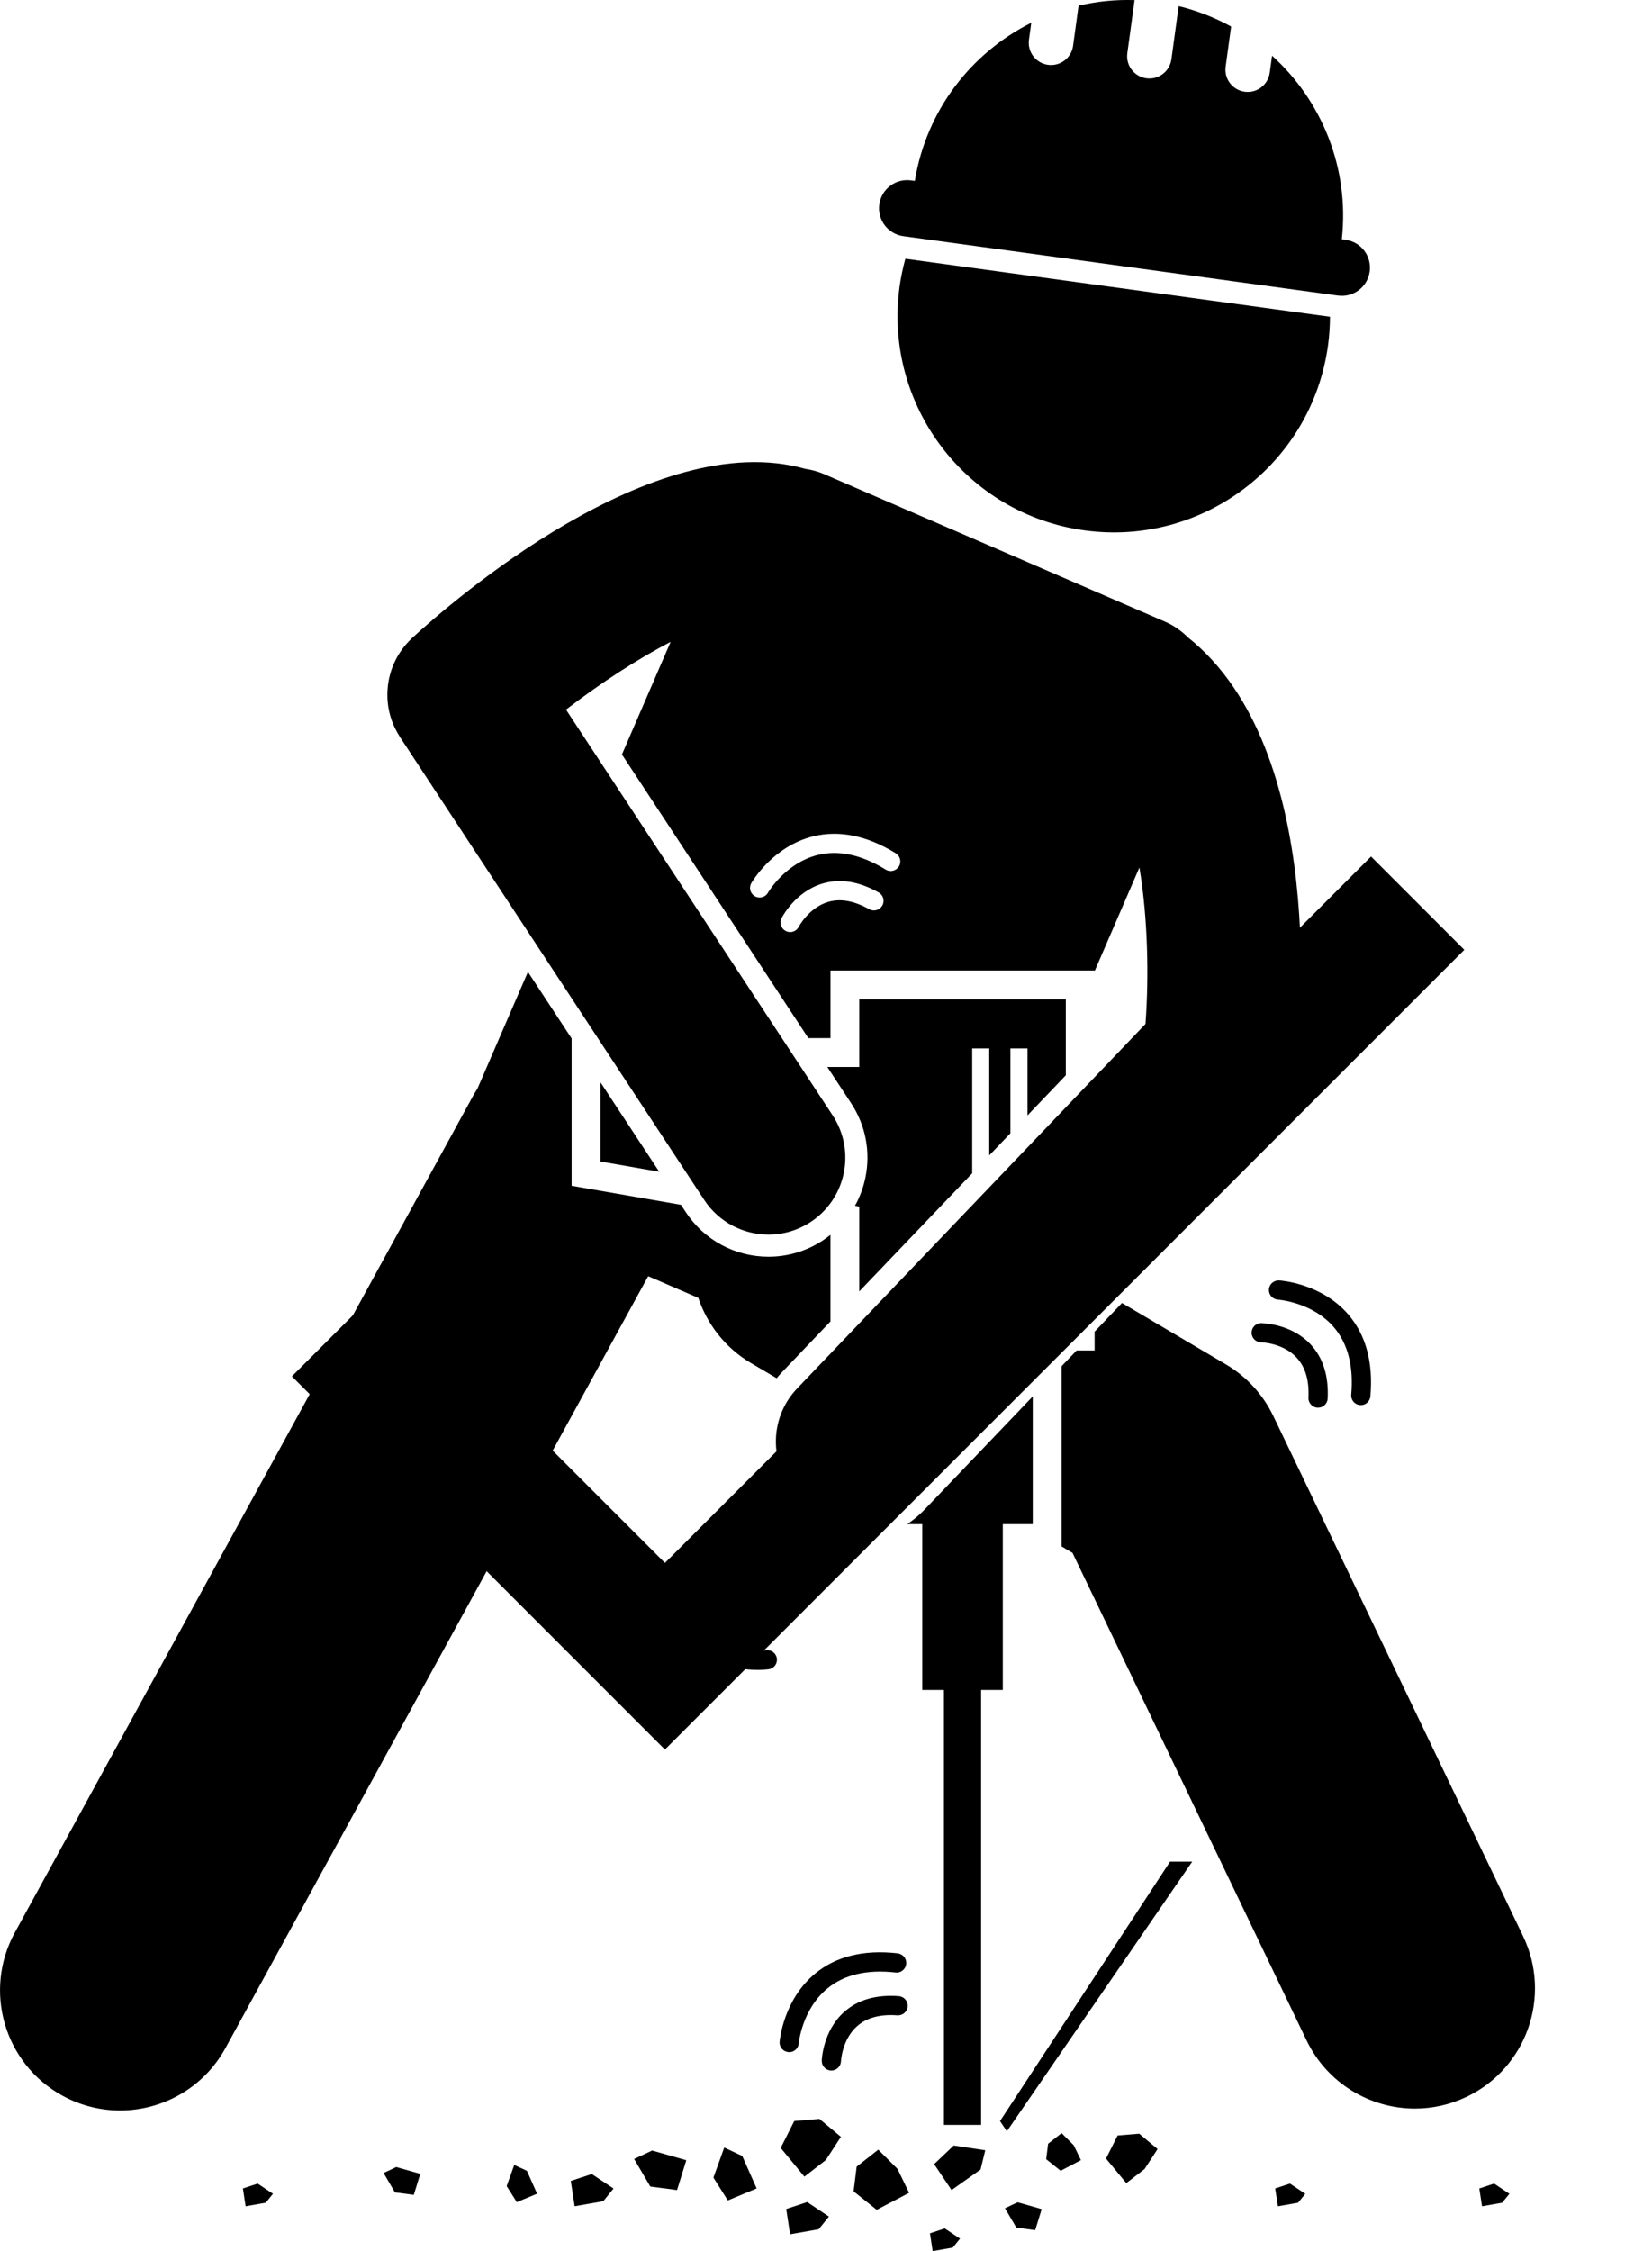
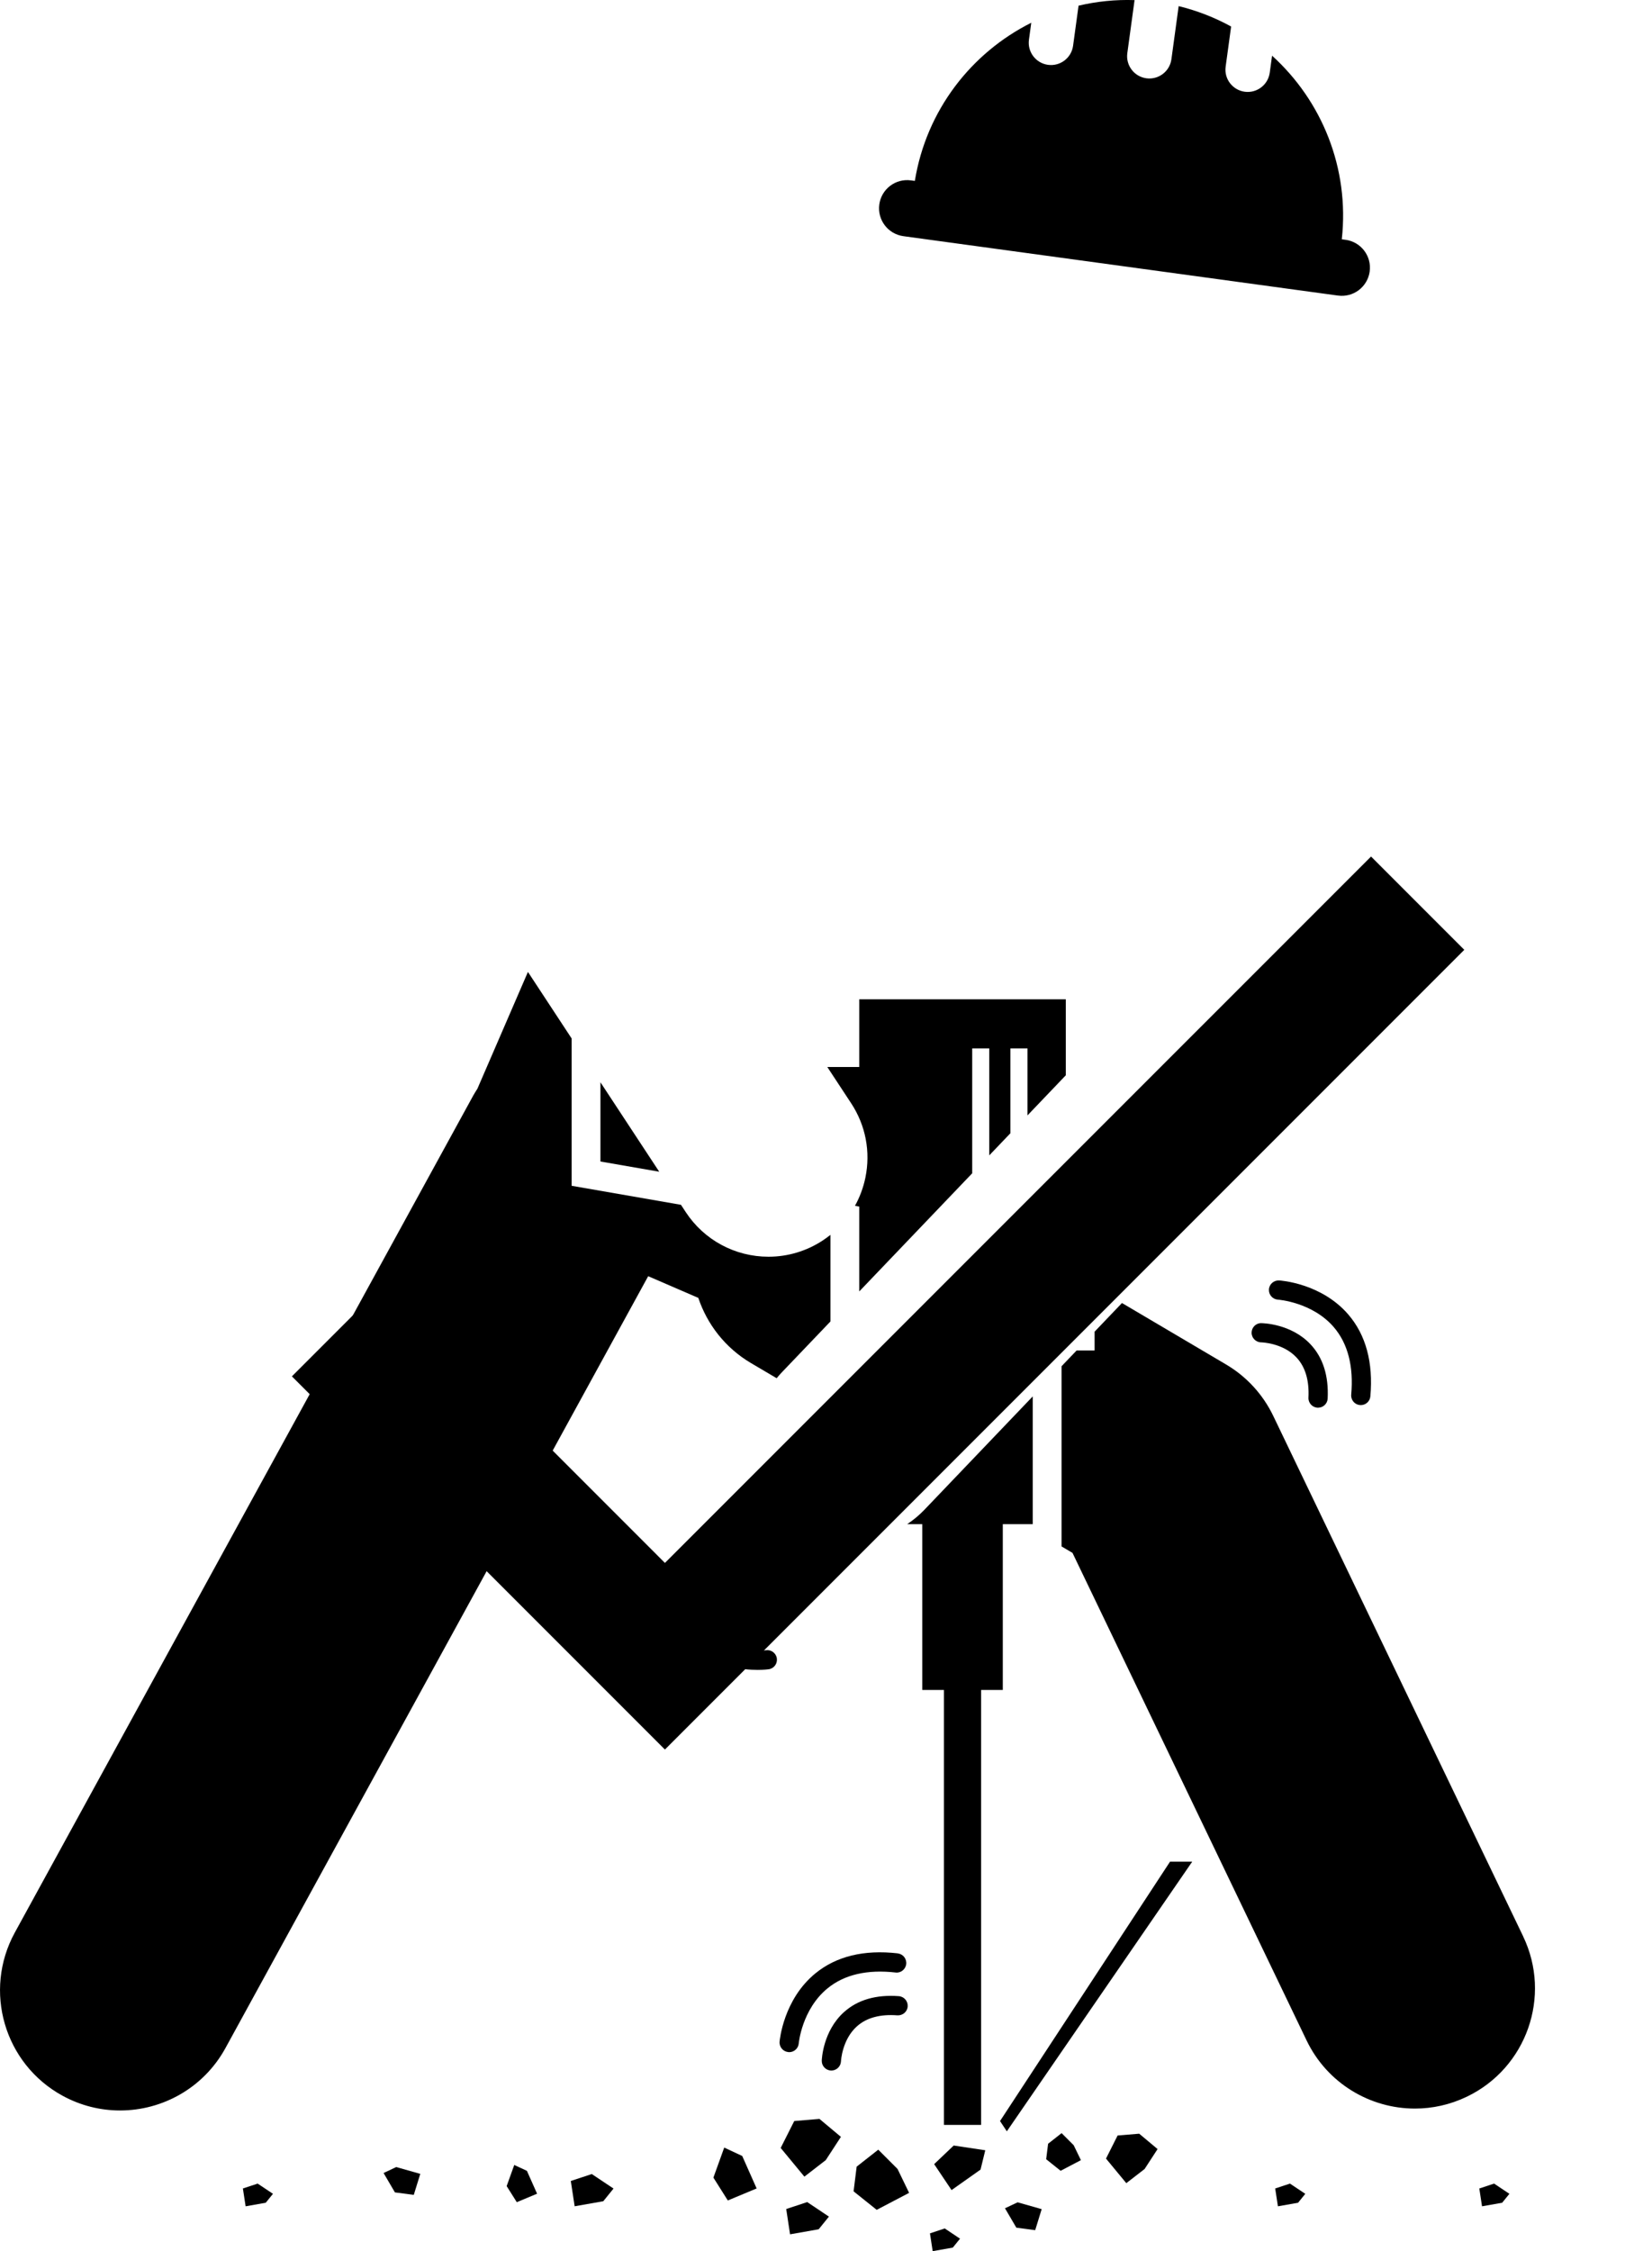
<svg xmlns="http://www.w3.org/2000/svg" class="svg-XL" height="82.607mm" id="svg2094" version="1.1" viewBox="0 0 60.647 82.607" width="60.647mm">
  <g id="layer1" transform="translate(-40.993,-48.566)">
    <path class="fill-1" d="m 71.479,97.061 v -3.181 c -0.09,0.072 -0.183,0.14 -0.28,0.204 -0.594,0.391 -1.284,0.598 -1.993,0.598 -1.229,0 -2.365,-0.612 -3.039,-1.638 l -0.175,-0.267 -4.014,-0.698 v -5.407 l -1.604,-2.441 -1.855,4.287 c -0.05,0.079 -0.102,0.157 -0.148,0.241 l -16.834,30.723 c -1.17,2.136 -0.388,4.816 1.748,5.986 0.673,0.368 1.399,0.543 2.115,0.543 1.559,0 3.069,-0.828 3.871,-2.292 l 15.518,-28.322 1.84,0.796 c 0.326,0.969 0.985,1.831 1.934,2.392 l 0.943,0.556 c 0.053,-0.064 0.105,-0.129 0.164,-0.19 l 1.809,-1.892" id="path564" style="stroke-width:0.035;fill-opacity:1;fill-rule:nonzero;stroke:none" />
    <path class="fill-1" d="m 96.91,119.621 -9.174,-19.097 c -0.378,-0.788 -0.981,-1.445 -1.734,-1.889 l -3.82,-2.254 -1.005,1.051 v 0.69 h -0.66 l -0.553,0.579 v 6.612 l 0.402,0.237 8.593,17.889 c 0.759,1.579 2.335,2.502 3.978,2.502 0.64,0 1.29,-0.14 1.906,-0.436 2.195,-1.054 3.12,-3.689 2.066,-5.884" id="path566" style="stroke-width:0.035;fill-opacity:1;fill-rule:nonzero;stroke:none" />
-     <path class="fill-1" d="m 74.23,58.06 c -0.091,0.334 -0.164,0.677 -0.213,1.03 -0.593,4.343 2.447,8.346 6.79,8.939 4.344,0.594 8.346,-2.446 8.939,-6.79 0.048,-0.353 0.07,-0.703 0.072,-1.049 l -15.588,-2.13" id="path568" style="stroke-width:0.035;fill-opacity:1;fill-rule:nonzero;stroke:none" />
+     <path class="fill-1" d="m 74.23,58.06 l -15.588,-2.13" id="path568" style="stroke-width:0.035;fill-opacity:1;fill-rule:nonzero;stroke:none" />
    <path class="fill-1" d="m 74.435,55.185 c -0.565,-0.077 -1.085,0.319 -1.162,0.884 -0.077,0.565 0.318,1.085 0.883,1.163 l 0.137,0.019 15.684,2.143 0.136,0.018 c 0.566,0.077 1.085,-0.318 1.163,-0.883 0.077,-0.565 -0.318,-1.086 -0.883,-1.163 l -0.141,-0.019 c 0.289,-2.615 -0.737,-5.086 -2.56,-6.738 l -0.085,0.624 c -0.061,0.447 -0.473,0.76 -0.92,0.699 -0.447,-0.061 -0.761,-0.473 -0.699,-0.92 l 0.201,-1.473 c -0.596,-0.327 -1.241,-0.581 -1.926,-0.748 l -0.266,1.949 c -0.061,0.447 -0.473,0.76 -0.92,0.699 -0.447,-0.061 -0.76,-0.474 -0.699,-0.921 l 0.266,-1.948 c -0.704,-0.024 -1.394,0.049 -2.056,0.204 l -0.201,1.472 c -0.061,0.447 -0.473,0.76 -0.921,0.699 -0.447,-0.061 -0.76,-0.473 -0.699,-0.92 l 0.085,-0.624 c -2.2,1.102 -3.851,3.207 -4.274,5.803 l -0.141,-0.019" id="path570" style="stroke-width:0.035;fill-opacity:1;fill-rule:nonzero;stroke:none" />
    <path class="fill-1" d="m 74.922,103.975 c -0.191,0.199 -0.401,0.371 -0.624,0.52 h 0.552 v 6.085 h 0.796 v 15.961 h 1.365 v -15.961 h 0.796 v -6.085 h 1.099 v -4.687 l -3.984,4.167" id="path572" style="stroke-width:0.035;fill-opacity:1;fill-rule:nonzero;stroke:none" />
    <path class="fill-1" d="m 76.684,91.617 v -4.58 h 0.626 v 3.926 l 0.777,-0.813 v -3.113 h 0.626 v 2.459 l 1.407,-1.472 v -2.788 h -7.582 v 2.483 h -1.174 l 0.876,1.332 c 0.533,0.811 0.719,1.781 0.522,2.732 -0.076,0.367 -0.206,0.713 -0.382,1.031 l 0.158,0.028 v 3.113 l 4.147,-4.336" id="path574" style="stroke-width:0.035;fill-opacity:1;fill-rule:nonzero;stroke:none" />
    <path class="fill-1" d="m 63.036,91.188 2.158,0.375 -2.158,-3.282 z" id="path576" style="stroke-width:0.035;fill-opacity:1;fill-rule:nonzero;stroke:none" />
    <path class="fill-1" d="m 69.785,104.09 c -0.273,-0.261 -0.497,-0.556 -0.67,-0.87 -0.325,0.304 -0.53,0.733 -0.53,1.214 0,0.921 0.747,1.668 1.668,1.668 0.699,0 1.296,-0.431 1.544,-1.042 -0.753,-0.103 -1.455,-0.436 -2.012,-0.969" id="path578" style="stroke-width:0.035;fill-opacity:1;fill-rule:nonzero;stroke:none" />
-     <path class="fill-1" d="m 66.845,92.598 c 0.542,0.825 1.443,1.272 2.361,1.272 0.532,0 1.07,-0.15 1.548,-0.464 1.302,-0.856 1.664,-2.606 0.808,-3.908 l -9.37,-14.253 -0.42,-0.639 c 1.263,-0.97 2.617,-1.853 3.84,-2.485 l -1.787,4.131 6.843,10.409 h 0.812 v -2.483 h 9.699 v 0.021 l 1.643,-3.799 c 0.309,1.854 0.353,3.981 0.223,5.74 l -0.818,0.856 -11.969,12.518 c -1.077,1.126 -1.037,2.913 0.089,3.99 0.547,0.523 1.249,0.782 1.95,0.782 0.744,0 1.486,-0.292 2.04,-0.872 l 10.988,-11.491 2.477,-2.59 c 2.6e-4,0 7.9e-4,0 10e-4,0 0.064,-0.067 0.125,-0.138 0.182,-0.211 0.013,-0.017 0.024,-0.034 0.037,-0.051 0.041,-0.055 0.08,-0.11 0.117,-0.168 0.018,-0.028 0.035,-0.058 0.051,-0.086 0.028,-0.048 0.056,-0.095 0.081,-0.144 0.018,-0.034 0.034,-0.069 0.049,-0.104 0.021,-0.045 0.042,-0.091 0.06,-0.137 0.015,-0.038 0.029,-0.077 0.043,-0.116 0.015,-0.044 0.03,-0.089 0.043,-0.133 0.012,-0.042 0.024,-0.085 0.034,-0.128 0.01,-0.043 0.02,-0.086 0.028,-0.13 0.009,-0.045 0.017,-0.091 0.023,-0.137 0.003,-0.022 0.008,-0.044 0.011,-0.067 0.145,-1.208 1.23,-11.629 -3.96,-15.767 -0.237,-0.238 -0.521,-0.438 -0.848,-0.579 l -12.509,-5.411 c -0.226,-0.098 -0.458,-0.159 -0.69,-0.193 -5.571,-1.582 -12.991,4.885 -14.432,6.206 -0.013,0.012 -0.023,0.025 -0.036,0.037 -0.041,0.038 -0.079,0.078 -0.117,0.119 -0.026,0.029 -0.053,0.058 -0.079,0.087 -0.035,0.041 -0.068,0.082 -0.1,0.125 -0.025,0.033 -0.051,0.066 -0.074,0.101 -0.028,0.04 -0.053,0.08 -0.079,0.121 -0.024,0.039 -0.048,0.078 -0.07,0.117 -0.021,0.038 -0.041,0.078 -0.06,0.117 -0.021,0.043 -0.043,0.087 -0.062,0.131 -0.017,0.038 -0.031,0.078 -0.047,0.117 -0.017,0.045 -0.035,0.091 -0.049,0.137 -0.013,0.041 -0.025,0.083 -0.036,0.125 -0.012,0.044 -0.024,0.089 -0.034,0.133 -0.01,0.047 -0.018,0.093 -0.026,0.14 -0.007,0.041 -0.014,0.081 -0.019,0.122 -0.007,0.052 -0.011,0.105 -0.014,0.157 -0.002,0.036 -0.006,0.072 -0.007,0.107 -0.002,0.058 -7.9e-4,0.115 8e-4,0.172 0.001,0.032 0.001,0.064 0.003,0.095 0.004,0.06 0.011,0.12 0.018,0.18 0.004,0.03 0.007,0.059 0.012,0.089 0.01,0.06 0.022,0.119 0.035,0.178 0.007,0.03 0.013,0.061 0.021,0.091 0.015,0.056 0.032,0.112 0.05,0.168 0.011,0.033 0.022,0.066 0.034,0.099 0.019,0.051 0.041,0.102 0.063,0.153 0.016,0.036 0.031,0.071 0.049,0.106 0.024,0.048 0.049,0.095 0.076,0.142 0.02,0.035 0.04,0.07 0.062,0.105 0.013,0.02 0.023,0.041 0.036,0.061 l 1.582,2.406 z m 6.538,-10.802 c -0.096,0.169 -0.311,0.23 -0.48,0.134 -0.552,-0.311 -1.062,-0.401 -1.513,-0.266 -0.706,0.21 -1.073,0.907 -1.077,0.914 -0.063,0.121 -0.187,0.191 -0.314,0.191 -0.054,0 -0.109,-0.013 -0.16,-0.039 -0.173,-0.089 -0.242,-0.299 -0.154,-0.472 0.02,-0.04 0.499,-0.966 1.495,-1.267 0.644,-0.195 1.341,-0.086 2.07,0.325 0.17,0.095 0.23,0.31 0.134,0.48 z m 0.61,-1.435 c -0.102,0.165 -0.32,0.218 -0.485,0.116 -0.893,-0.55 -1.736,-0.73 -2.508,-0.534 -1.179,0.299 -1.808,1.37 -1.814,1.381 -0.065,0.113 -0.184,0.177 -0.306,0.177 -0.06,0 -0.12,-0.015 -0.176,-0.047 -0.169,-0.097 -0.227,-0.313 -0.129,-0.482 0.031,-0.055 0.787,-1.342 2.252,-1.712 0.962,-0.243 1.989,-0.036 3.05,0.617 0.166,0.102 0.218,0.319 0.116,0.485" id="path580" style="stroke-width:0.035;fill-opacity:1;fill-rule:nonzero;stroke:none" />
    <path class="fill-1" d="m 77.956,126.775 0.113,-0.165 6.692,-9.73 h -0.814 l -5.878,8.964 -0.364,0.555 0.25,0.376" id="path582" style="stroke-width:0.035;fill-opacity:1;fill-rule:nonzero;stroke:none" />
    <path class="fill-1" d="m 74.368,129.035 -0.425,-0.878 -0.708,-0.708 -0.793,0.623 -0.113,0.906 0.849,0.679 1.189,-0.623" id="path584" style="stroke-width:0.035;fill-opacity:1;fill-rule:nonzero;stroke:none" />
    <path class="fill-1" d="m 80.675,127.834 -0.266,-0.549 -0.443,-0.443 -0.496,0.39 -0.071,0.567 0.531,0.425 0.744,-0.39" id="path586" style="stroke-width:0.035;fill-opacity:1;fill-rule:nonzero;stroke:none" />
    <path class="fill-1" d="m 71.077,126.32 -0.926,0.078 -0.498,0.988 0.87,1.053 0.785,-0.607 0.556,-0.853 -0.787,-0.658" id="path588" style="stroke-width:0.035;fill-opacity:1;fill-rule:nonzero;stroke:none" />
    <path class="fill-1" d="m 83.013,128.158 0.476,-0.731 -0.674,-0.564 -0.793,0.066 -0.426,0.847 0.745,0.902 0.672,-0.52" id="path590" style="stroke-width:0.035;fill-opacity:1;fill-rule:nonzero;stroke:none" />
    <path class="fill-1" d="m 67.183,128.475 0.529,0.838 1.058,-0.441 -0.529,-1.191 -0.661,-0.309 -0.397,1.102" id="path592" style="stroke-width:0.035;fill-opacity:1;fill-rule:nonzero;stroke:none" />
-     <path class="fill-1" d="m 64.273,127.791 0.593,1.011 0.982,0.13 0.339,-1.095 -1.253,-0.356 -0.661,0.31" id="path594" style="stroke-width:0.035;fill-opacity:1;fill-rule:nonzero;stroke:none" />
    <path class="fill-1" d="m 61.948,128.598 0.141,0.928 1.051,-0.185 0.376,-0.465 -0.798,-0.533 -0.77,0.255" id="path596" style="stroke-width:0.035;fill-opacity:1;fill-rule:nonzero;stroke:none" />
    <path class="fill-1" d="m 60.338,128.227 -0.466,-0.217 -0.279,0.776 0.372,0.59 0.745,-0.311 -0.373,-0.838" id="path598" style="stroke-width:0.035;fill-opacity:1;fill-rule:nonzero;stroke:none" />
    <path class="fill-1" d="m 55.074,128.305 0.417,0.712 0.692,0.091 0.239,-0.771 -0.883,-0.25 -0.465,0.218" id="path600" style="stroke-width:0.035;fill-opacity:1;fill-rule:nonzero;stroke:none" />
    <path class="fill-1" d="m 51.014,129.069 -0.562,-0.375 -0.542,0.179 0.1,0.654 0.739,-0.131 0.265,-0.327" id="path602" style="stroke-width:0.035;fill-opacity:1;fill-rule:nonzero;stroke:none" />
    <path class="fill-1" d="m 95.3,128.873 0.1,0.654 0.74,-0.131 0.265,-0.327 -0.561,-0.375 -0.543,0.179" id="path604" style="stroke-width:0.035;fill-opacity:1;fill-rule:nonzero;stroke:none" />
    <path class="fill-1" d="m 79.234,129.631 -0.882,-0.25 -0.465,0.218 0.417,0.712 0.692,0.092 0.238,-0.771" id="path606" style="stroke-width:0.035;fill-opacity:1;fill-rule:nonzero;stroke:none" />
    <path class="fill-1" d="m 76.237,130.715 -0.562,-0.375 -0.542,0.18 0.1,0.653 0.739,-0.131 0.265,-0.327" id="path608" style="stroke-width:0.035;fill-opacity:1;fill-rule:nonzero;stroke:none" />
    <path class="fill-1" d="m 88.911,129.069 -0.562,-0.375 -0.542,0.179 0.1,0.654 0.74,-0.131 0.265,-0.327" id="path610" style="stroke-width:0.035;fill-opacity:1;fill-rule:nonzero;stroke:none" />
    <path class="fill-1" d="m 69.856,129.627 0.141,0.928 1.051,-0.185 0.376,-0.465 -0.798,-0.533 -0.77,0.255" id="path612" style="stroke-width:0.035;fill-opacity:1;fill-rule:nonzero;stroke:none" />
    <path class="fill-1" d="m 76.005,127.297 -0.318,0.302 -0.4,0.381 0.639,0.952 1.064,-0.752 0.142,-0.581 0.031,-0.128 -1.159,-0.174" id="path614" style="stroke-width:0.035;fill-opacity:1;fill-rule:nonzero;stroke:none" />
    <path class="fill-1" d="m 87.293,97.118 c -0.193,0 -0.35,0.156 -0.352,0.35 -0.002,0.194 0.155,0.353 0.349,0.356 0.008,0 0.795,0.017 1.299,0.555 0.322,0.344 0.471,0.839 0.439,1.473 -0.01,0.194 0.14,0.36 0.335,0.37 0.006,0 0.012,0 0.018,0 0.187,0 0.343,-0.147 0.352,-0.335 0.041,-0.836 -0.172,-1.508 -0.635,-1.997 -0.715,-0.756 -1.758,-0.77 -1.802,-0.77 -8e-4,0 -10e-4,0 -0.002,0" id="path616" style="stroke-width:0.035;fill-opacity:1;fill-rule:nonzero;stroke:none" />
    <path class="fill-1" d="m 90.919,100.124 c 0.011,0 0.021,0.003 0.031,0.003 0.181,0 0.335,-0.138 0.351,-0.322 0.109,-1.242 -0.164,-2.253 -0.812,-3.005 -0.987,-1.144 -2.476,-1.244 -2.539,-1.248 -0.193,-0.008 -0.361,0.136 -0.373,0.331 -0.012,0.194 0.136,0.361 0.33,0.374 0.012,0 1.264,0.092 2.052,1.01 0.516,0.602 0.731,1.435 0.639,2.477 -0.017,0.194 0.126,0.365 0.32,0.382" id="path618" style="stroke-width:0.035;fill-opacity:1;fill-rule:nonzero;stroke:none" />
    <path class="fill-1" d="m 69.413,107.461 c -0.008,0.003 -0.78,0.137 -1.376,-0.285 -0.387,-0.273 -0.631,-0.731 -0.725,-1.361 -0.029,-0.192 -0.208,-0.323 -0.401,-0.297 -0.193,0.029 -0.326,0.208 -0.297,0.401 0.124,0.827 0.466,1.444 1.016,1.833 0.513,0.362 1.089,0.436 1.475,0.436 0.254,0 0.425,-0.032 0.443,-0.035 0.191,-0.037 0.316,-0.223 0.279,-0.414 -0.037,-0.191 -0.223,-0.317 -0.413,-0.279" id="path620" style="stroke-width:0.035;fill-opacity:1;fill-rule:nonzero;stroke:none" />
    <path class="fill-1" d="m 65.403,105.919 c -0.194,0.021 -0.333,0.195 -0.312,0.389 0.137,1.24 0.604,2.177 1.387,2.787 0.828,0.644 1.795,0.748 2.329,0.748 0.235,0 0.386,-0.02 0.405,-0.023 0.193,-0.027 0.327,-0.205 0.3,-0.398 -0.027,-0.193 -0.207,-0.328 -0.398,-0.3 -0.012,0 -1.244,0.164 -2.204,-0.583 -0.628,-0.488 -1.004,-1.264 -1.119,-2.307 -0.021,-0.194 -0.199,-0.331 -0.389,-0.312" id="path622" style="stroke-width:0.035;fill-opacity:1;fill-rule:nonzero;stroke:none" />
    <path class="fill-1" d="m 72.454,122.921 c 0.352,-0.314 0.85,-0.449 1.483,-0.401 0.195,0.011 0.364,-0.131 0.378,-0.325 0.015,-0.194 -0.131,-0.364 -0.325,-0.379 -0.836,-0.062 -1.512,0.134 -2.013,0.585 -0.774,0.695 -0.815,1.737 -0.816,1.781 -0.006,0.194 0.146,0.356 0.34,0.363 0.004,0 0.008,0 0.013,0 0.188,0 0.345,-0.15 0.352,-0.339 7.9e-4,-0.008 0.038,-0.794 0.587,-1.284" id="path624" style="stroke-width:0.035;fill-opacity:1;fill-rule:nonzero;stroke:none" />
    <path class="fill-1" d="m 73.949,120.245 c -1.239,-0.141 -2.256,0.107 -3.024,0.736 -1.168,0.957 -1.307,2.443 -1.312,2.506 -0.016,0.194 0.128,0.365 0.322,0.381 0.01,0.003 0.021,0.003 0.03,0.003 0.181,0 0.336,-0.139 0.351,-0.323 0.001,-0.012 0.116,-1.249 1.057,-2.019 0.615,-0.504 1.455,-0.699 2.498,-0.581 0.19,0.026 0.368,-0.117 0.39,-0.31 0.022,-0.194 -0.117,-0.369 -0.311,-0.391" id="path626" style="stroke-width:0.035;fill-opacity:1;fill-rule:nonzero;stroke:none" />
    <path class="fill-2 stroke-2" d="M 65.403,105.918 55.134,95.647 51.709,99.072 65.403,112.766 94.749,83.421 91.326,79.997 Z" id="path4" style="stroke-opacity:0;stroke-width:2.445;fill-opacity:1" />
  </g>
</svg>